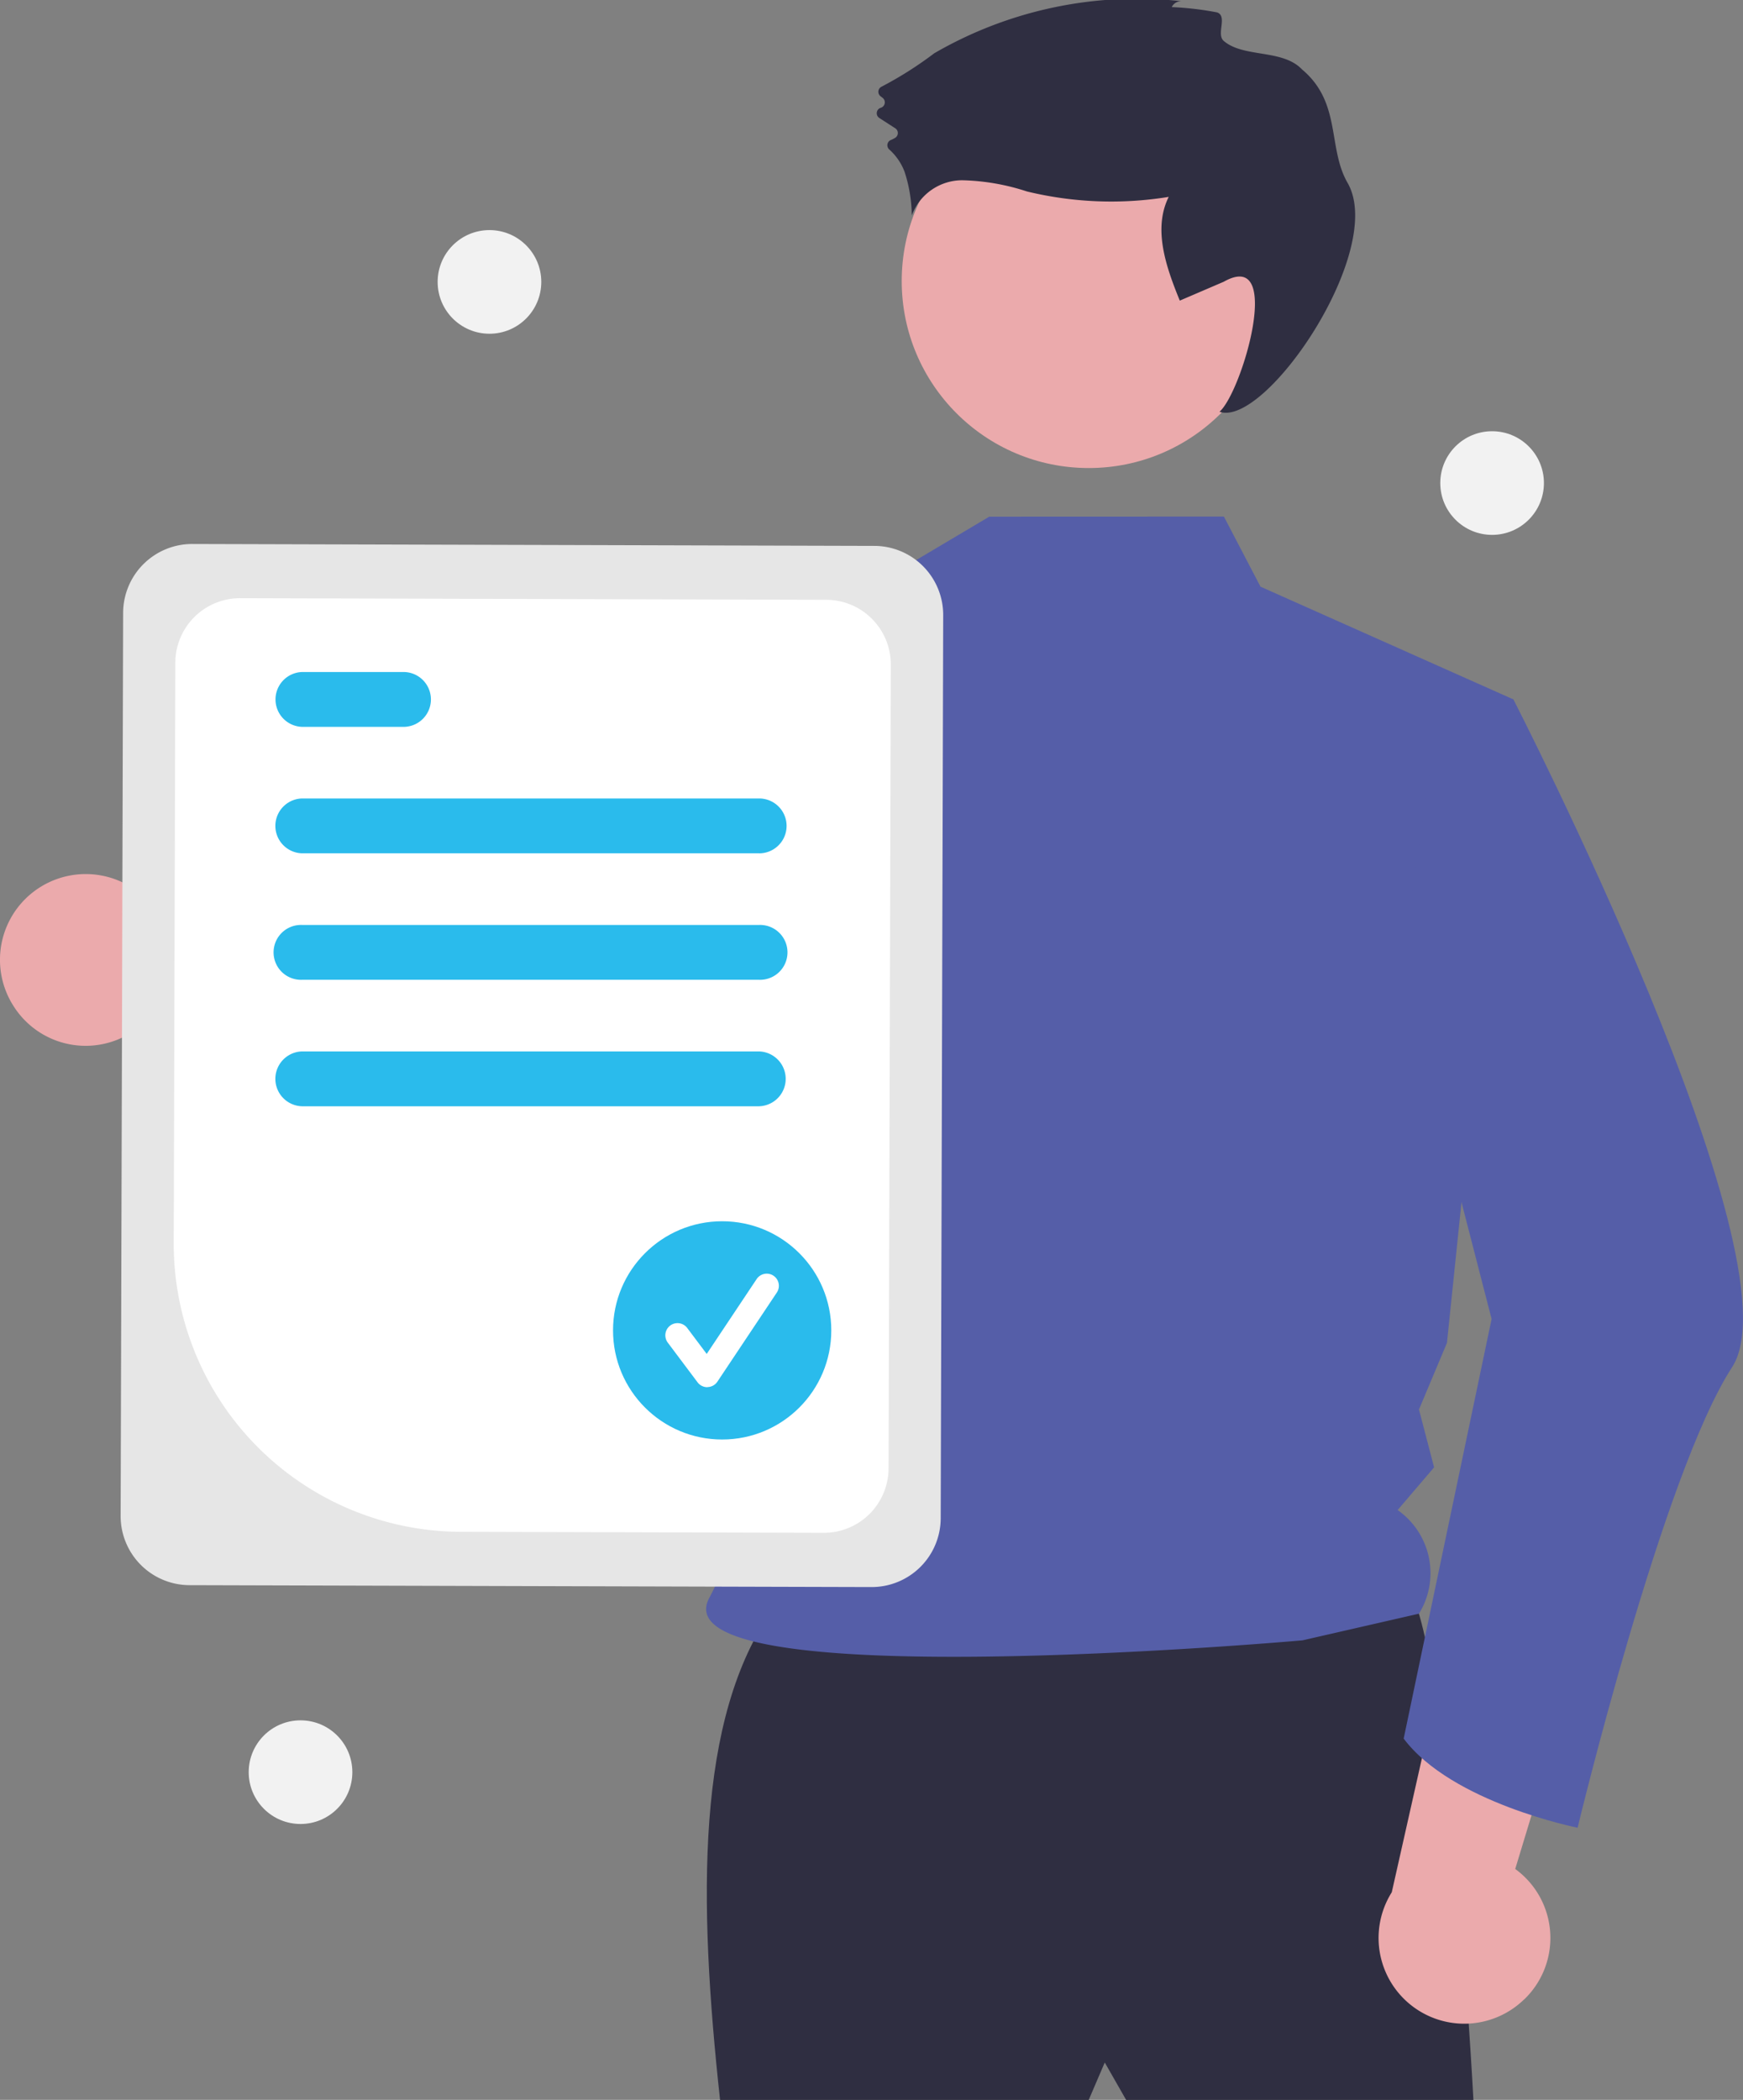
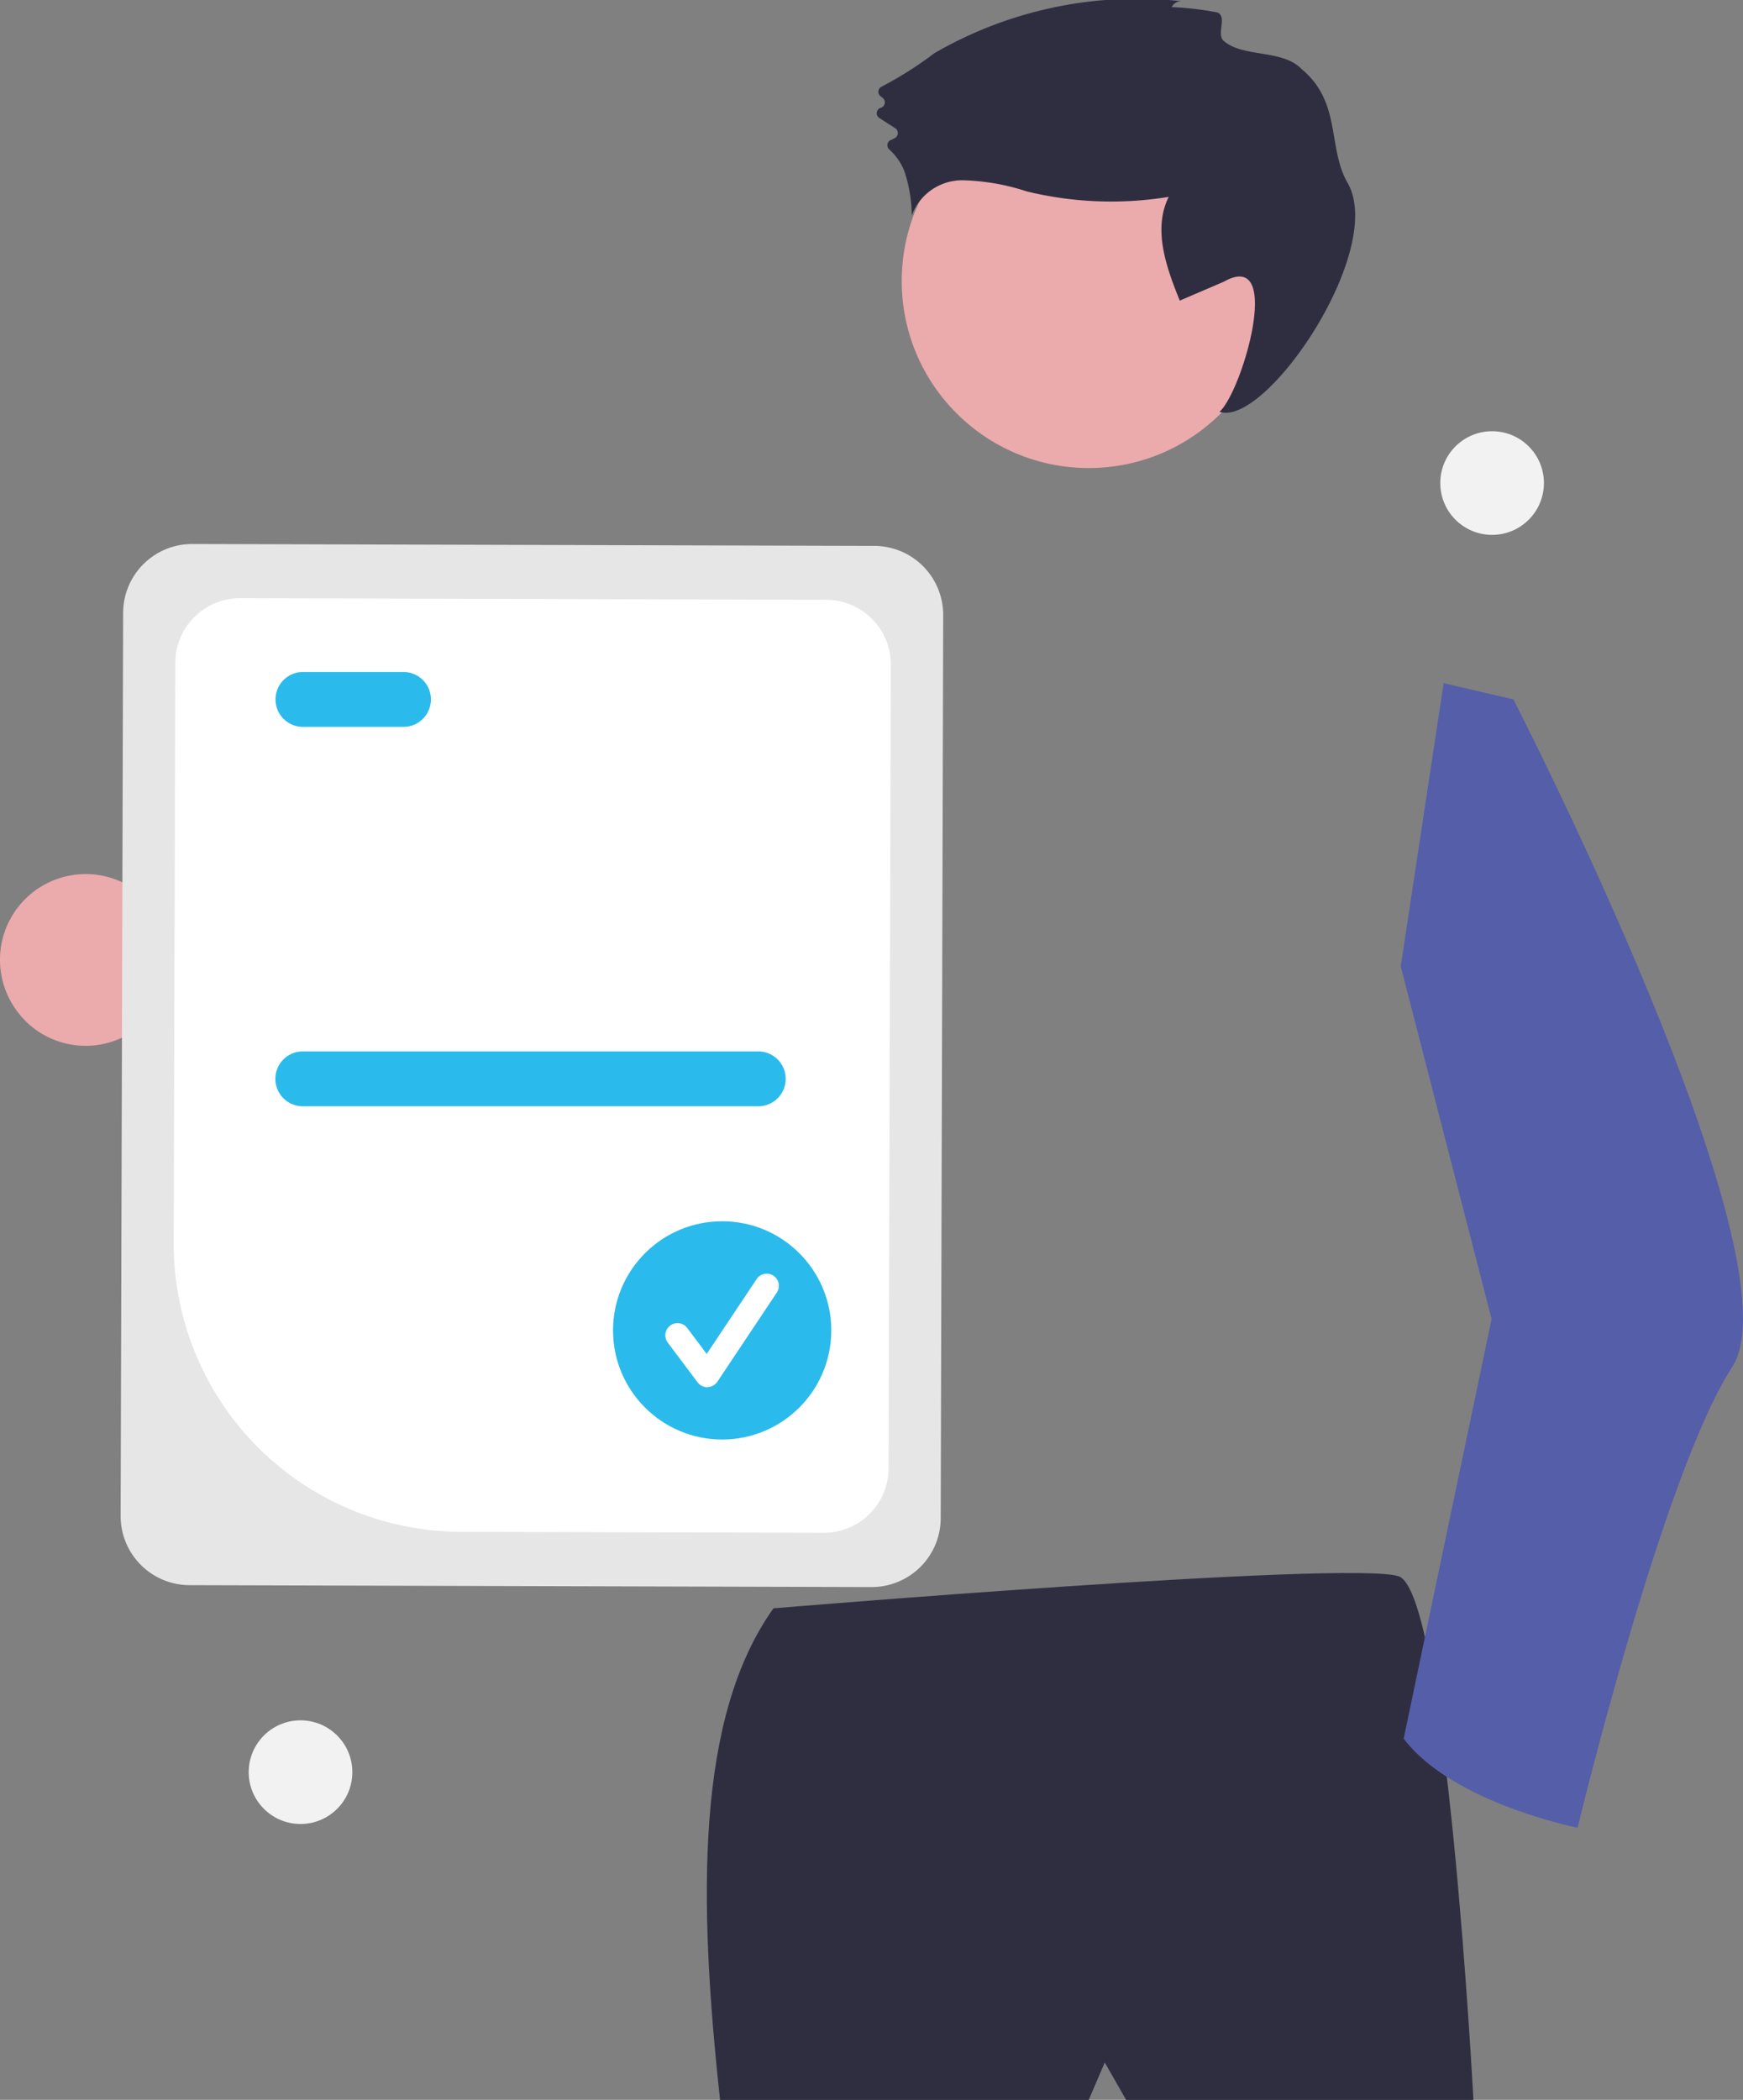
<svg xmlns="http://www.w3.org/2000/svg" width="59.466" height="71.64" viewBox="0 0 59.466 71.64">
  <rect x="0" y="0" width="59.466" height="71.64" fill="#808080" stroke="none" />
  <g id="undraw_certificate_re_yadi" transform="translate(0.003 0)">
    <path id="パス_9531" data-name="パス 9531" d="M306.353,397.125a2.909,2.909,0,0,0,4.406.7l8.968,5.144-.334-5.362-8.465-4.062a2.925,2.925,0,0,0-4.575,3.581Z" transform="translate(-305.93 -362.86)" fill="#ebaaac" />
    <path id="パス_9532" data-name="パス 9532" d="M540.139,623.216c-2.66,3.723-2.565,9.953-1.823,16.771h12.578l.547-1.276.729,1.276h11.849s-.911-17.317-2.552-17.864S540.139,623.216,540.139,623.216Z" transform="translate(-513.753 -568.346)" fill="#2f2e41" />
    <circle id="楕円形_128" data-name="楕円形 128" cx="6.38" cy="6.38" r="6.38" transform="translate(30.761 3.208)" fill="#ebaaac" />
-     <path id="パス_9533" data-name="パス 9533" d="M522.659,275.368l1.248,2.391,8.63,3.847-2.268,21.952-.955,2.273.516,1.974-1.244,1.457a2.628,2.628,0,0,1,.728,3.535l-3.974.91s-22.1,1.965-20.234-1.458c2.035-3.74,2.553-14.786-1.939-20.689-3.813-5.011-.886-11.514-.886-11.514l9.046-2.7,3.327-1.975Z" transform="translate(-480.906 -257.744)" fill="#555ea8" />
    <path id="パス_9534" data-name="パス 9534" d="M603.674,106.107a.352.352,0,0,1,.339-.2,13.792,13.792,0,0,0-8.441,1.775,12.732,12.732,0,0,1-1.794,1.138.193.193,0,0,0-.039.329l.071.055a.194.194,0,0,1-.063.338h0a.194.194,0,0,0-.049.349l.542.35a.193.193,0,0,1,0,.325.965.965,0,0,1-.144.073.194.194,0,0,0-.061.325,1.928,1.928,0,0,1,.525.767,4.942,4.942,0,0,1,.244,1.484,1.834,1.834,0,0,1,1.726-1.2,7.593,7.593,0,0,1,2.2.381,12.193,12.193,0,0,0,4.84.186c-.547,1.1-.086,2.4.378,3.539l1.5-.644c2.062-1.164.626,3.76-.145,4.436,1.574.546,5.695-5.512,4.369-7.81-.69-1.2-.2-2.737-1.556-3.871-.664-.7-1.991-.389-2.668-.97-.267-.229.14-.841-.227-.974A10.679,10.679,0,0,0,603.674,106.107Z" transform="translate(-563.7 -105.865)" fill="#2f2e41" />
    <path id="パス_9535" data-name="パス 9535" d="M396.571,300.308c-1.171,5.2-4.173,17.333-7.22,19.871a1.777,1.777,0,0,1-.678.4c-10.708,2.609-14.139-4.046-14.139-4.046s2.87-1.4,2.942-4.132l5.787,1.8,5.045-11.353.742-.692,0,0Z" transform="translate(-367.404 -280.091)" fill="#3f3d56" />
-     <path id="パス_9536" data-name="パス 9536" d="M763.279,638.326a2.909,2.909,0,0,0-.306-4.451l3-9.893-5.151,1.528-2.061,9.16a2.925,2.925,0,0,0,4.515,3.655Z" transform="translate(-711.281 -570.112)" fill="#ebaaac" />
    <path id="パス_9537" data-name="パス 9537" d="M767.082,330.044l2.379.553s9.834,19.134,7.464,22.779-5.273,15.716-5.273,15.716-4.294-.854-5.934-3.041l3-14.315-3.1-12.031Z" transform="translate(-717.832 -306.736)" fill="#555ea8" />
    <path id="パス_9538" data-name="パス 9538" d="M345.51,317.529l.085-30.816a2.355,2.355,0,0,1,2.359-2.346l23.273.065a2.355,2.355,0,0,1,2.346,2.359l-.085,30.816a2.355,2.355,0,0,1-2.359,2.346l-23.273-.065A2.355,2.355,0,0,1,345.51,317.529Z" transform="translate(-341.397 -265.808)" fill="#e6e6e6" />
    <path id="パス_9539" data-name="パス 9539" d="M362.928,324.177l.055-19.811a2.206,2.206,0,0,1,2.209-2.2l20,.055a2.206,2.206,0,0,1,2.2,2.209l-.076,27.422a2.206,2.206,0,0,1-2.209,2.2l-12.39-.034A9.825,9.825,0,0,1,362.928,324.177Z" transform="translate(-357.004 -281.758)" fill="#fff" />
-     <path id="パス_9540" data-name="パス 9540" d="M412.565,369.739h-15.6a.936.936,0,0,1,0-1.871h15.6a.936.936,0,0,1,0,1.872Z" transform="translate(-386.668 -340.627)" fill="#2abbec" />
    <path id="パス_9541" data-name="パス 9541" d="M400.4,328.24H396.97a.936.936,0,0,1,0-1.871H400.4a.936.936,0,1,1,0,1.871Z" transform="translate(-386.668 -303.442)" fill="#2abbec" />
-     <path id="パス_9542" data-name="パス 9542" d="M412.565,411.239h-15.6a.936.936,0,1,1,0-1.871h15.6a.936.936,0,1,1,0,1.871Z" transform="translate(-386.668 -377.812)" fill="#2abbec" />
    <path id="パス_9543" data-name="パス 9543" d="M412.565,452.739h-15.6a.936.936,0,0,1,0-1.871h15.6a.936.936,0,0,1,0,1.871Z" transform="translate(-386.668 -414.997)" fill="#2abbec" />
    <circle id="楕円形_129" data-name="楕円形 129" cx="3.723" cy="3.723" r="3.723" transform="translate(20.912 41.665)" fill="#2abbec" />
    <path id="パス_9544" data-name="パス 9544" d="M525.689,527.644a.414.414,0,0,1-.331-.166l-1.016-1.354a.414.414,0,0,1,.663-.5l.665.886,1.707-2.56a.414.414,0,0,1,.689.459l-2.032,3.047a.414.414,0,0,1-.333.184Z" transform="translate(-501.562 -480.318)" fill="#fff" />
-     <circle id="楕円形_130" data-name="楕円形 130" cx="1.768" cy="1.768" r="1.768" transform="translate(14.928 7.85)" fill="#f2f2f2" />
    <circle id="楕円形_131" data-name="楕円形 131" cx="1.768" cy="1.768" r="1.768" transform="translate(8.482 58.692)" fill="#f2f2f2" />
    <circle id="楕円形_132" data-name="楕円形 132" cx="1.768" cy="1.768" r="1.768" transform="translate(49.135 14.712)" fill="#f2f2f2" />
  </g>
</svg>